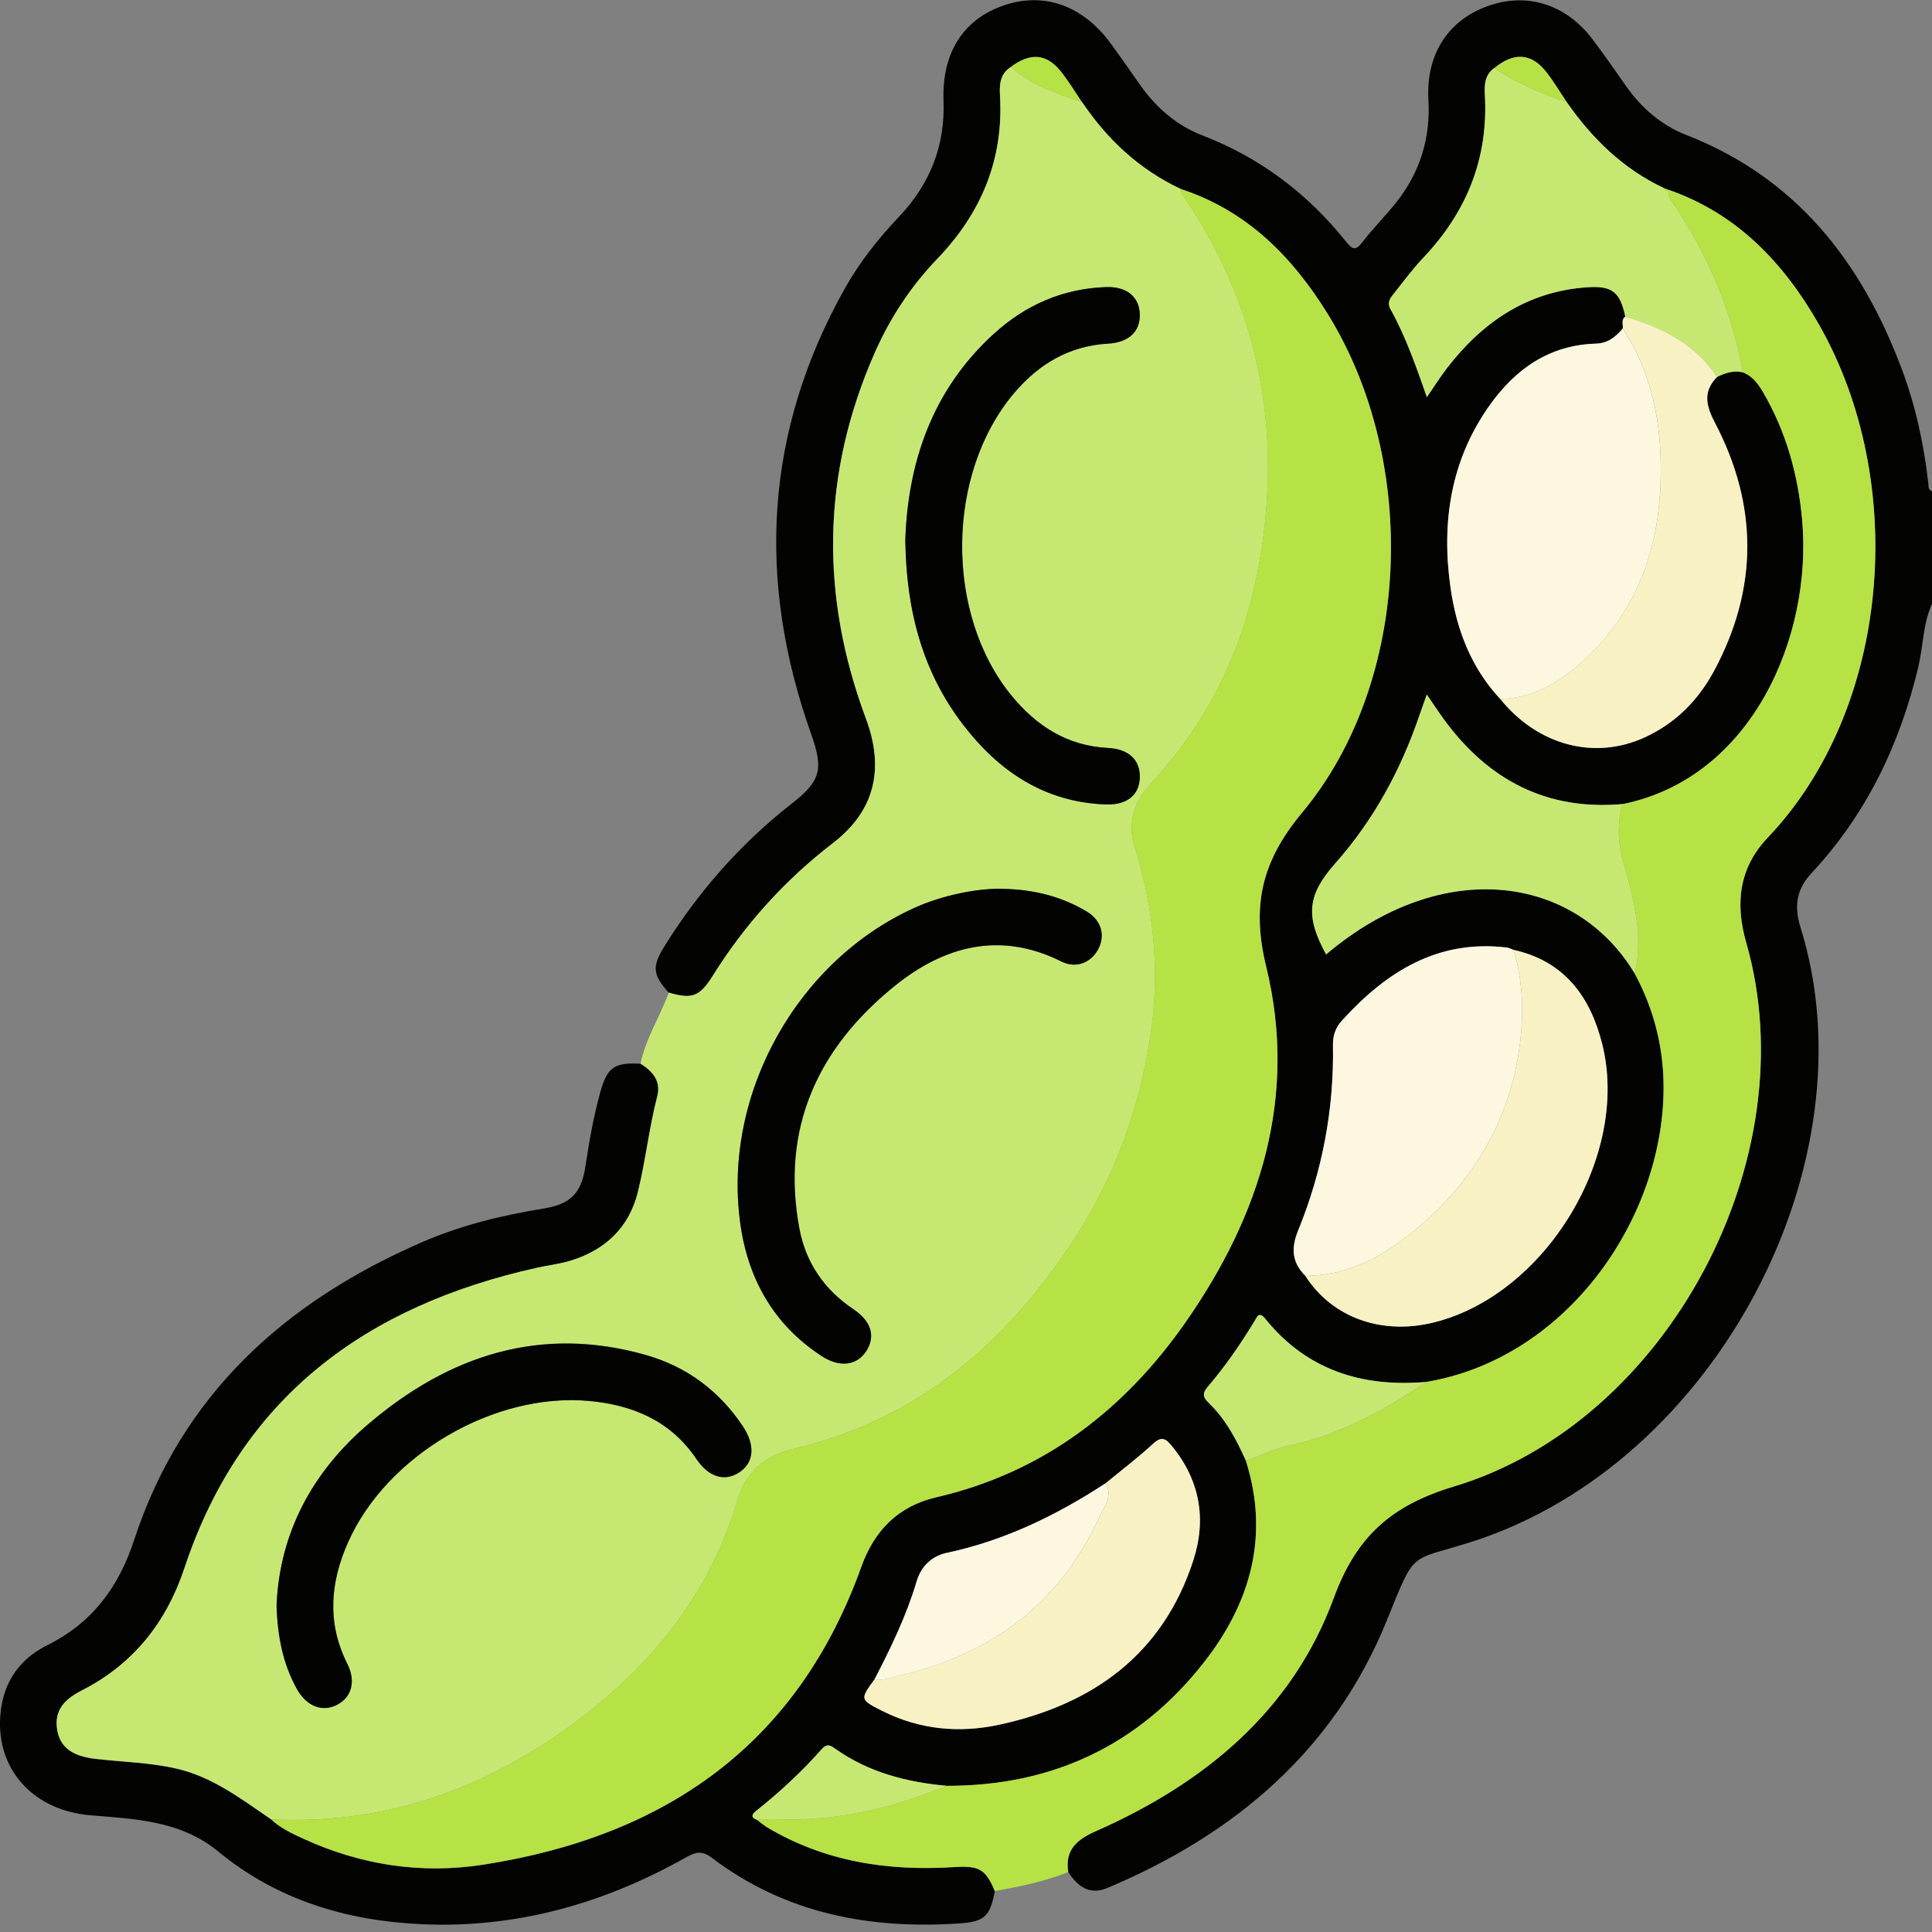
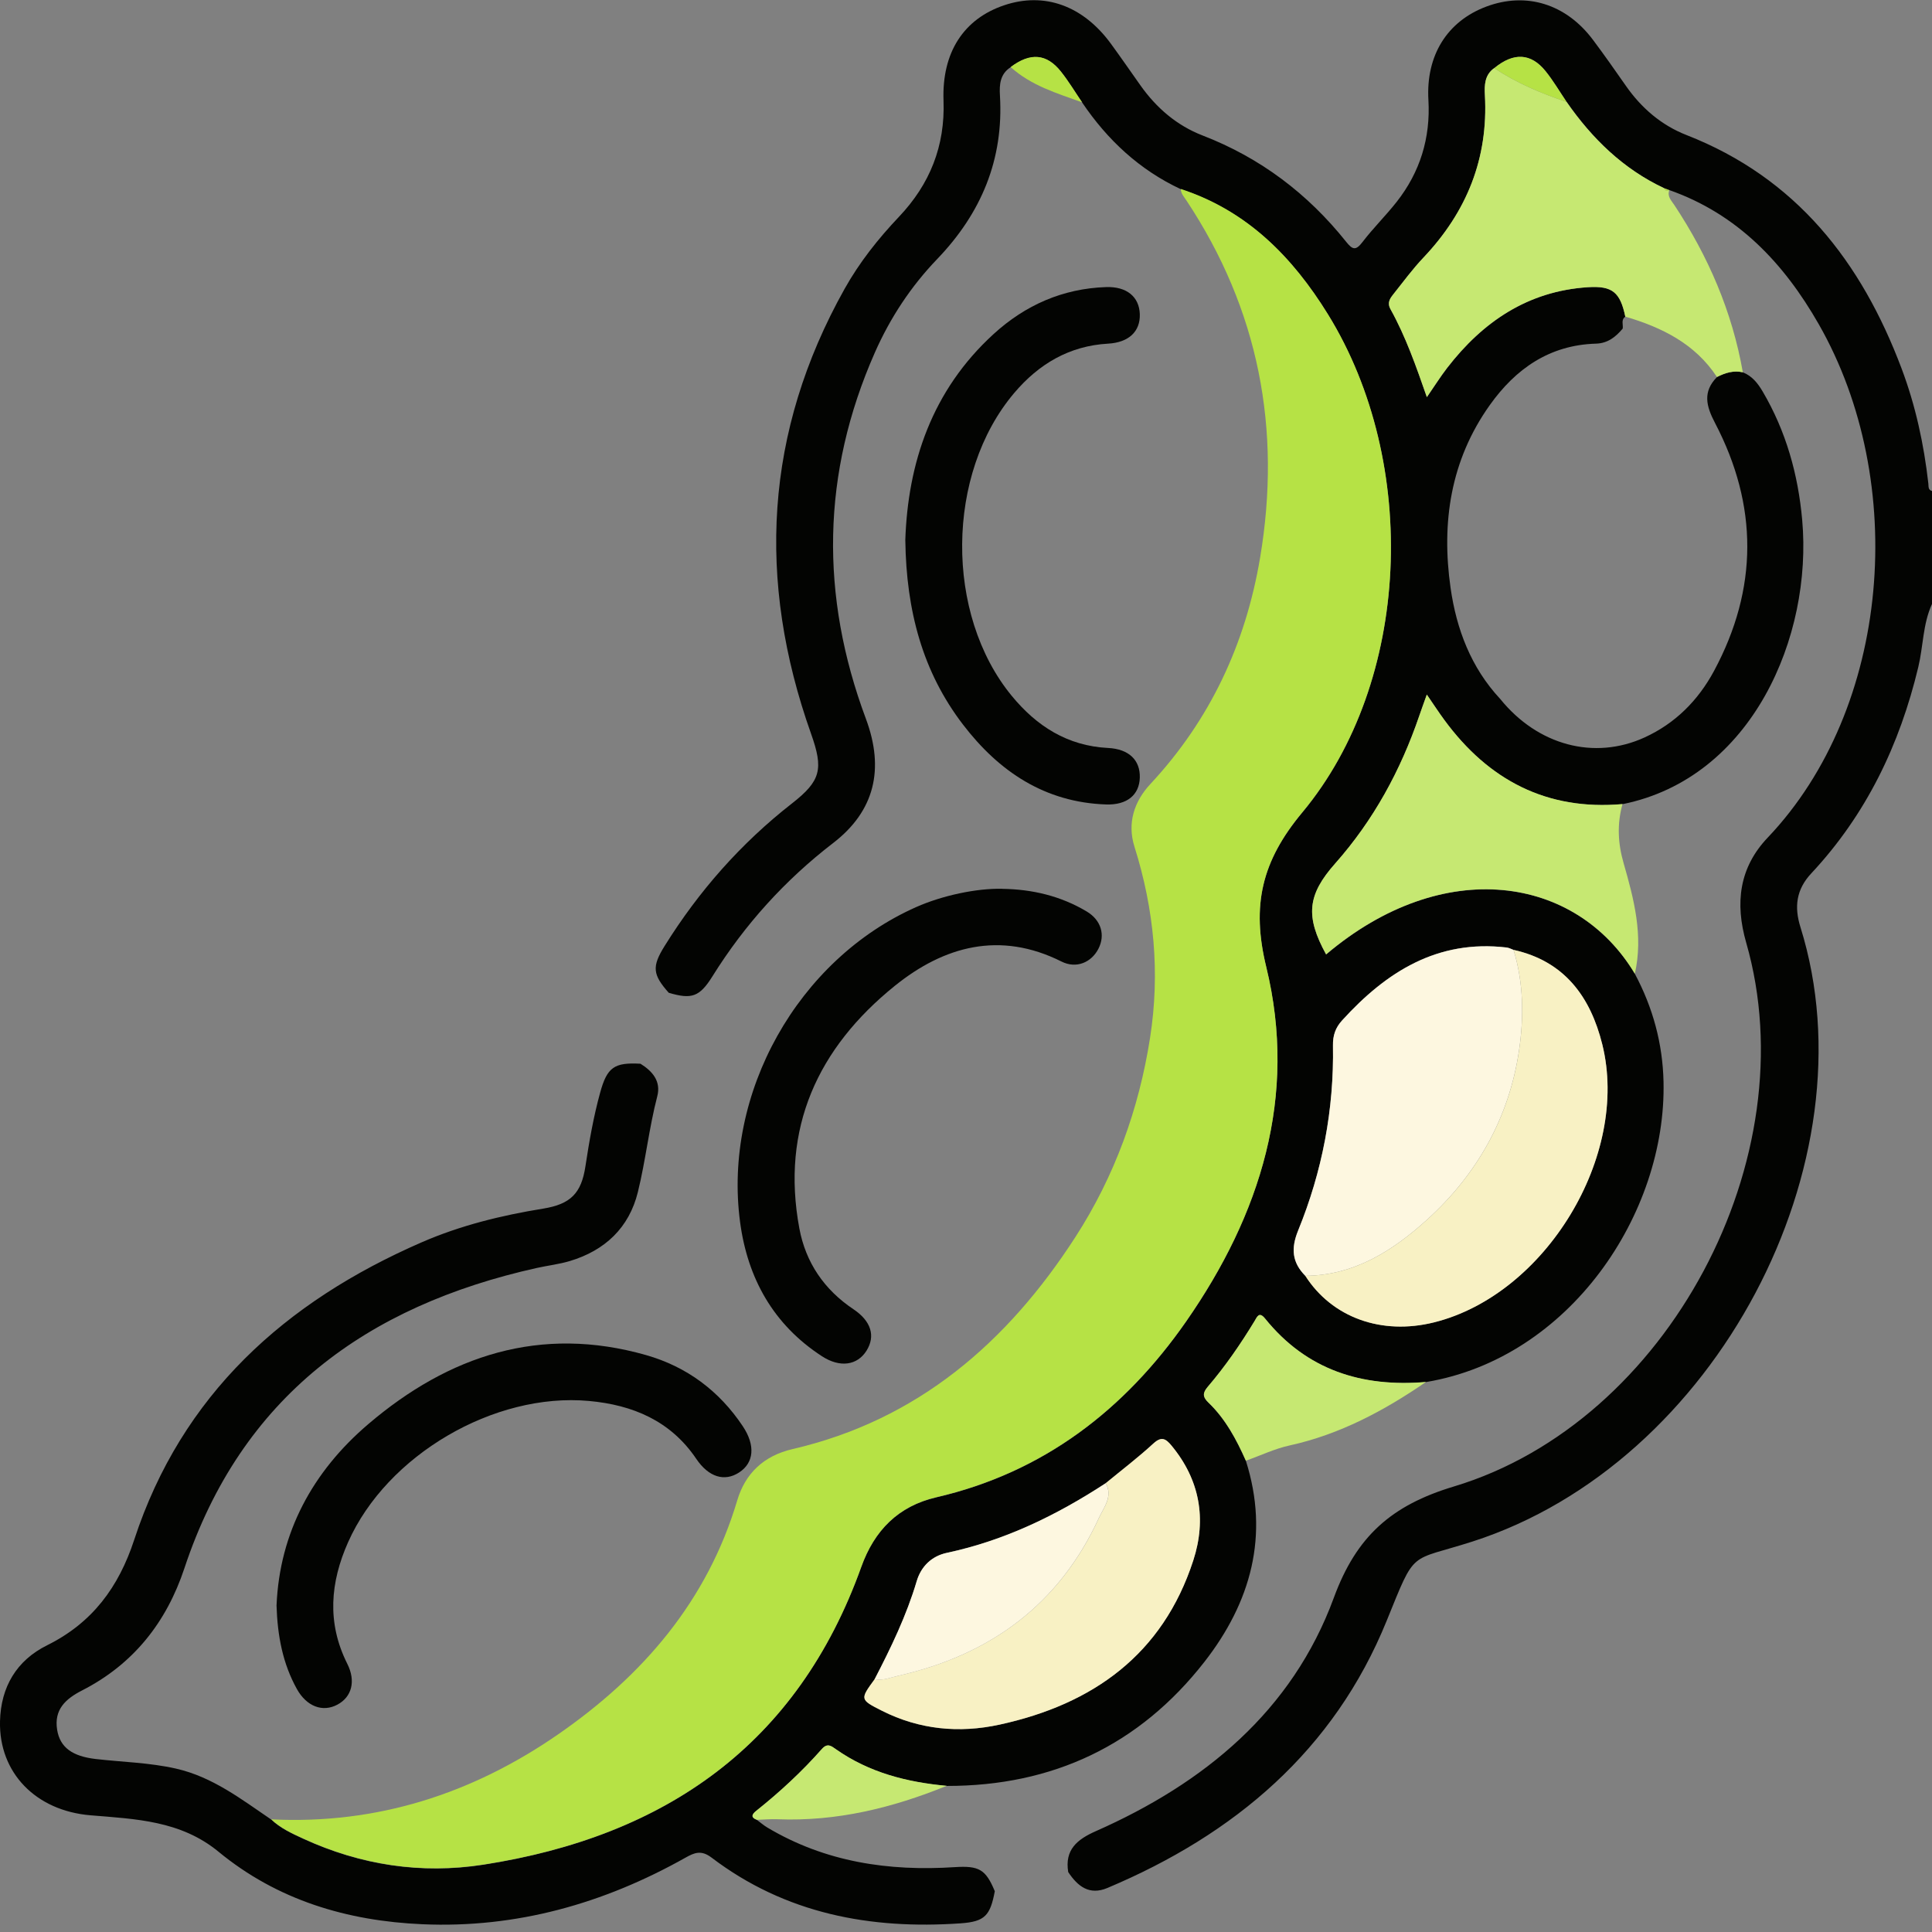
<svg xmlns="http://www.w3.org/2000/svg" id="Livello_1" viewBox="0 0 512 512">
  <rect x="0" y="0" width="512" height="512" fill="#808080" stroke="none" />
  <defs>
    <style>.cls-1{fill:#b6e245;}.cls-2{fill:#fdf7e0;}.cls-3{fill:#c6e872;}.cls-4{fill:#030402;}.cls-5{fill:#f8f1c4;}</style>
  </defs>
  <g id="SLmsVg">
    <path class="cls-4" d="M512,160.06c-2.44,5.3-2.3,11.16-3.63,16.71-4.93,20.62-13.81,39.11-28.36,54.68-3.99,4.27-4.56,8.87-2.87,14.26,19.48,62.32-22.42,142.09-86.91,162.81-17.04,5.47-14.92,1.74-22.74,20.99-13.97,34.4-40.32,56.63-74.01,70.82-4.81,2.03-7.88-.44-10.39-4.21-.97-5.91,2.34-8.64,7.29-10.83,28.76-12.71,52.07-31.84,63.1-61.87,5.99-16.31,15.27-24.51,31.83-29.49,56.78-17.09,93.83-87.17,77.45-144.12-3.02-10.51-1.84-19.91,5.71-27.84,32.65-34.33,37.4-94.26,13.51-136.07-9.22-16.14-21.48-29.16-39.6-35.53,0,0-.06,0-.06,0-.43-.16-.86-.32-1.29-.48-10.86-5.1-19.1-13.16-25.86-22.88-1.84-2.72-3.51-5.58-5.56-8.13-3.9-4.85-8.48-5.04-13.61-.83-2.55,1.79-2.63,4.51-2.48,7.17.93,16.77-4.82,30.96-16.29,43.06-2.85,3.01-5.34,6.38-7.92,9.64-.91,1.15-1.78,2.27-.8,4.03,4.04,7.26,6.78,15.1,9.63,23.3,1.98-2.86,3.56-5.39,5.37-7.74,9.48-12.27,21.42-20.37,37.31-21.39,6.51-.42,8.56,1.37,9.91,7.8-1.2.84-.54,2.08-.69,3.15-1.86,2.22-3.96,3.91-7.09,4-12.31.36-21.3,6.66-28.16,16.31-10.39,14.6-12.84,31.1-10.38,48.39,1.56,10.95,5.41,21.15,13.17,29.47,9.93,12.28,24.9,16.29,38.25,10.19,8.16-3.73,14.21-9.84,18.4-17.62,11.72-21.81,11.71-43.85.26-65.73-2.34-4.47-3.31-8.26.53-12.16,2.16-1.11,4.39-1.81,6.86-1.25,2.45.98,3.94,2.87,5.25,5.09,6.19,10.53,9.39,21.97,10.47,34.04,2.76,30.86-13.26,68.38-47.61,75.31-20.07,1.77-35.5-6.33-47.21-22.27-1.51-2.06-2.91-4.21-4.66-6.75-.79,2.23-1.42,3.92-2,5.63-4.94,14.47-12.11,27.66-22.29,39.14-7.35,8.29-7.95,13.96-2.4,24.09,31.14-26.36,66.3-20.84,81.82,5.12,4.78,8.93,7.37,18.47,7.6,28.58.8,35.04-24.94,73.28-62.94,79.61-16.99,1.44-31.63-3.14-42.65-16.8-1.6-1.98-2.13-.44-2.78.64-3.72,6.13-7.78,12.02-12.44,17.47-1.39,1.62-1.33,2.68.2,4.14,4.53,4.34,7.42,9.76,9.93,15.42,6.29,19.81,1.29,37.54-10.98,53.27-17.22,22.07-40.22,32.93-68.29,32.89-10.54-.96-20.55-3.51-29.36-9.69-1.25-.88-2.27-1.74-3.74-.08-5.28,5.98-11.11,11.38-17.35,16.35-1.1.87-1.69,1.73.15,2.43.92.68,1.78,1.44,2.76,2.02,15.36,9.15,32.14,11.63,49.66,10.49,6.41-.41,8.2.57,10.61,6.38-1.21,6.45-2.62,8.06-9.04,8.51-23.95,1.67-46.45-2.55-66.01-17.41-2.74-2.08-4.53-1.34-6.96.03-21.63,12.15-44.75,18.71-69.69,17.62-19.92-.87-38.41-6.36-54.04-19.23-10.02-8.25-21.99-8.65-33.92-9.64-14.49-1.21-24.29-11.28-23.97-24.92.22-9.06,4.36-16.11,12.49-20.14,11.96-5.93,18.95-15.38,23.07-27.94,12.62-38.51,39.98-63.1,76.24-78.87,10.26-4.46,21.08-7.11,32.12-8.9,7.32-1.19,10.14-4.08,11.22-11.21,1-6.58,2.14-13.13,3.91-19.56,1.84-6.68,3.71-8.02,10.68-7.63,3.21,1.99,5.48,4.66,4.45,8.63-2.18,8.38-3.08,17.01-5.14,25.38-2.32,9.45-8.72,15.48-18.01,18.27-2.85.86-5.85,1.19-8.77,1.84-45.16,10.05-78.33,34.17-93.39,79.57-4.76,14.36-13.54,25.45-27.12,32.39-4.4,2.25-7.47,5.08-6.61,10.43.76,4.73,4.11,7.03,10.2,7.74,7.09.82,14.24.95,21.27,2.54,9.72,2.2,17.33,8.12,25.27,13.51,2.45,2.33,5.48,3.71,8.48,5.09,15.22,7,31.25,9.45,47.73,6.89,48.11-7.49,83.24-31.73,100.15-78.91,3.47-9.68,9.81-16.11,19.9-18.45,28.39-6.58,49.88-23.17,66.2-46.61,19.71-28.32,29.57-59.64,21.22-93.92-3.98-16.33-1.2-28.06,9.55-40.96,28.85-34.63,31.14-92.55,6.82-131.97-9.4-15.24-21.46-27.5-39.02-33.23-10.94-5.12-19.42-13.03-26.13-22.96-1.86-2.73-3.57-5.59-5.62-8.17-3.81-4.8-8.14-5.1-13.33-1.19-2.8,1.79-3.02,4.59-2.84,7.49,1.02,16.97-4.96,31.2-16.62,43.34-6.97,7.25-12.46,15.58-16.53,24.79-14.13,32.01-14.55,64.41-2.37,97.06,4.97,13.32,2.32,24.45-8.66,32.9-12.81,9.86-23.44,21.61-31.99,35.31-3.42,5.49-5.52,6.2-11.6,4.39-4.28-4.81-4.5-6.93-1.11-12.37,9.06-14.56,20.24-27.24,33.77-37.81,7.7-6.01,8.37-9.13,5.05-18.48-14.42-40.59-12.33-79.99,8.9-117.9,3.92-7,8.89-13.27,14.41-19.09,8.18-8.63,12.24-18.74,11.8-30.76-.47-12.81,5.37-21.69,16.07-25.29,10.64-3.59,20.91.09,28.3,10.21,2.65,3.63,5.2,7.33,7.8,11,4.24,6,9.66,10.66,16.49,13.3,15.31,5.91,27.87,15.43,38.04,28.17,1.69,2.13,2.56,2.39,4.33.07,2.83-3.7,6.18-6.99,9.06-10.65,6.21-7.9,8.99-16.94,8.41-27.01-.68-11.78,4.96-20.86,15.37-24.75,10.57-3.95,21.11-.7,28.24,8.82,2.99,3.99,5.86,8.08,8.72,12.18,4.11,5.9,9.43,10.46,16.06,13.05,29.09,11.37,46.34,33.56,56.99,61.83,3.71,9.84,5.93,20.07,7.11,30.53.09.78-.11,1.7.99,1.98v30ZM293.02,393.07c-13,8.49-26.77,15.19-42.09,18.45-3.95.84-6.81,3.52-7.99,7.51-2.7,9.11-6.8,17.59-11.15,25.98-3.9,5.34-3.93,5.4,1.96,8.38,9.92,5,20.45,5.99,31.14,3.66,24.75-5.39,43.24-18.58,51.34-43.53,3.57-10.98,1.74-21.38-5.83-30.48-1.53-1.84-2.66-2.4-4.77-.47-4.03,3.7-8.4,7.03-12.62,10.51ZM345.92,338.11c7.09,11.05,20.2,15.79,34.12,12.32,29.54-7.36,51.92-44.16,44.57-73.68-3.12-12.55-9.98-22.03-23.51-25.03-.61-.22-1.21-.55-1.84-.63-18.32-2.15-31.87,6.44-43.57,19.3-1.79,1.97-2.48,4.02-2.44,6.69.3,16.96-2.84,33.35-9.23,49.01-1.95,4.79-1.6,8.45,1.9,12.01Z" />
-     <path class="cls-3" d="M71.9,482.15c-7.94-5.4-15.56-11.32-25.27-13.51-7.03-1.59-14.18-1.72-21.27-2.54-6.09-.7-9.44-3-10.2-7.74-.86-5.35,2.2-8.18,6.61-10.43,13.58-6.94,22.36-18.03,27.12-32.39,15.06-45.4,48.23-69.52,93.39-79.57,2.92-.65,5.92-.99,8.77-1.84,9.3-2.79,15.69-8.82,18.01-18.27,2.06-8.37,2.96-17,5.14-25.38,1.03-3.97-1.24-6.64-4.45-8.63,1.4-6.71,5.17-12.47,7.5-18.81,6.08,1.81,8.17,1.1,11.6-4.39,8.54-13.7,19.18-25.45,31.99-35.31,10.97-8.45,13.63-19.58,8.66-32.9-12.18-32.65-11.76-65.05,2.37-97.06,4.06-9.2,9.56-17.53,16.53-24.79,11.66-12.14,17.63-26.38,16.62-43.34-.17-2.9.05-5.69,2.84-7.49,5.43,4.93,12.29,6.95,18.96,9.36,6.71,9.93,15.19,17.84,26.13,22.96.04,1.26.87,2.1,1.51,3.07,19.17,28.91,25.23,60.56,19.52,94.59-3.83,22.83-13.2,42.99-29.1,60.05-4.28,4.6-6.18,10.32-4.2,16.62,5.22,16.58,6.81,33.44,4.13,50.62-2.95,18.95-9.4,36.72-19.8,52.82-18.03,27.9-41.75,48.49-74.98,56.18-7.58,1.75-12.49,6.42-14.61,13.55-7.97,26.77-25.09,46.56-47.51,62.06-22.77,15.75-48.02,23.9-75.98,22.51ZM265.59,235.55c-6.79-.16-15.88,1.78-22.78,4.84-31.31,13.89-51.27,49.27-46.67,83.55,1.99,14.82,8.81,27.13,21.69,35.49,4.77,3.09,9.37,2.44,11.82-1.49,2.39-3.83,1.26-7.8-3.48-10.97-7.76-5.19-12.65-12.39-14.33-21.41-4.95-26.6,4.93-47.87,25.28-64.28,13.04-10.52,27.89-14.63,44.19-6.45,3.92,1.97,7.92.24,9.78-3.38,1.86-3.61.77-7.57-3.09-9.88-6.87-4.11-14.43-5.9-22.41-6.01ZM73.29,425.37c.25,8.22,1.67,15.5,5.39,22.21,2.57,4.62,6.81,6.25,10.74,4.15,3.77-2.01,4.97-6.17,2.62-10.84-5.45-10.85-4.51-21.6.24-32.26,10.26-23.02,38.66-39.69,63.83-37.38,11.56,1.06,21.59,5.25,28.41,15.33,3.3,4.89,7.47,6.13,11.33,3.64,3.97-2.56,4.4-7.19,1.01-12.27-6.25-9.37-14.87-15.78-25.61-18.85-27.98-7.98-52.3.08-73.67,18.31-14.78,12.61-23.45,28.75-24.28,47.94ZM239.91,143.24c.26,18.61,4.57,34.8,15.3,48.79,9.53,12.42,21.67,20.58,37.89,21.15,5.55.19,8.8-2.51,8.95-7.1.14-4.59-2.84-7.59-8.4-7.87-10.76-.54-18.94-5.78-25.54-13.81-17.78-21.64-17.48-58.86.66-80.27,6.5-7.66,14.58-12.49,24.88-13.07,5.5-.31,8.55-3.24,8.4-7.82-.15-4.57-3.45-7.35-8.95-7.17-11.46.39-21.39,4.77-29.77,12.42-16.41,14.98-22.76,34.27-23.43,54.74Z" />
-     <path class="cls-1" d="M250.9,473.26c28.07.05,51.07-10.81,68.29-32.89,12.27-15.74,17.27-33.46,10.98-53.27,3.88-1.35,7.56-3.16,11.63-4.05,13.27-2.92,25.02-9.19,36.11-16.82,38-6.33,63.74-44.57,62.94-79.61-.23-10.12-2.82-19.65-7.6-28.58,2.29-10.09-.23-19.73-2.97-29.27-1.52-5.3-1.76-10.42-.3-15.67,34.35-6.94,50.37-44.46,47.61-75.31-1.08-12.07-4.29-23.51-10.47-34.04-1.3-2.22-2.8-4.11-5.25-5.09-2.82-16.09-9.17-30.74-18.14-44.3-.84-1.27-1.96-2.29-1.34-3.99,18.11,6.37,30.37,19.39,39.6,35.53,23.89,41.81,19.14,101.74-13.51,136.07-7.55,7.93-8.73,17.33-5.71,27.84,16.38,56.95-20.67,127.02-77.45,144.12-16.56,4.99-25.84,13.18-31.83,29.49-11.03,30.03-34.34,49.16-63.1,61.87-4.95,2.19-8.26,4.92-7.29,10.83-6.27,2.51-12.84,3.84-19.46,5.03-2.41-5.81-4.2-6.79-10.61-6.38-17.52,1.13-34.31-1.35-49.66-10.49-.98-.58-1.84-1.34-2.76-2.02,1.82-.05,3.65-.22,5.47-.15,15.65.62,30.45-3.01,44.82-8.86Z" />
    <path class="cls-1" d="M71.9,482.15c27.96,1.38,53.21-6.76,75.98-22.51,22.42-15.51,39.54-35.29,47.51-62.06,2.12-7.12,7.03-11.79,14.61-13.55,33.23-7.69,56.96-28.28,74.98-56.18,10.4-16.1,16.84-33.87,19.8-52.82,2.68-17.18,1.09-34.04-4.13-50.62-1.98-6.29-.08-12.02,4.2-16.62,15.89-17.06,25.27-37.22,29.1-60.05,5.71-34.03-.36-65.68-19.52-94.59-.64-.97-1.48-1.82-1.51-3.07,17.56,5.73,29.61,17.99,39.02,33.23,24.32,39.42,22.03,97.34-6.82,131.97-10.75,12.9-13.53,24.64-9.55,40.96,8.36,34.28-1.51,65.6-21.22,93.92-16.32,23.44-37.81,40.03-66.2,46.61-10.09,2.34-16.43,8.77-19.9,18.45-16.9,47.18-52.04,71.43-100.15,78.91-16.48,2.56-32.51.11-47.73-6.89-3-1.38-6.03-2.76-8.48-5.09Z" />
-     <path class="cls-2" d="M397.58,185.24c-7.76-8.32-11.62-18.52-13.17-29.47-2.46-17.29,0-33.8,10.38-48.39,6.87-9.65,15.86-15.95,28.16-16.31,3.13-.09,5.23-1.78,7.09-4,8.34,12.75,10.62,26.92,9.98,41.84-.83,19.21-7.71,35.59-22.59,48.06-5.64,4.72-12.16,8.1-19.86,8.28Z" />
    <path class="cls-3" d="M442.39,50.37c-.62,1.7.5,2.72,1.34,3.99,8.97,13.56,15.32,28.21,18.14,44.3-2.46-.56-4.7.15-6.86,1.25-5.8-8.82-14.57-13.14-24.29-16-1.35-6.44-3.4-8.22-9.91-7.8-15.89,1.03-27.84,9.12-37.31,21.39-1.81,2.35-3.39,4.88-5.37,7.74-2.86-8.19-5.6-16.03-9.63-23.3-.97-1.75-.11-2.88.8-4.03,2.59-3.26,5.07-6.63,7.92-9.64,11.47-12.1,17.22-26.29,16.29-43.06-.15-2.65-.07-5.38,2.48-7.17,5.93,3.98,12.44,6.7,19.17,8.96,6.76,9.73,15,17.78,25.86,22.88.27.6.66.88,1.29.48h.06Z" />
    <path class="cls-2" d="M345.92,338.11c-3.5-3.55-3.85-7.22-1.9-12.01,6.39-15.66,9.53-32.06,9.23-49.01-.05-2.68.64-4.72,2.44-6.69,11.7-12.86,25.25-21.45,43.57-19.3.63.07,1.23.41,1.84.63,2.68,8.75,2.76,17.82,1.46,26.61-2.62,17.82-11.13,32.91-24.45,44.95-9.07,8.2-19.25,14.71-32.2,14.82Z" />
    <path class="cls-5" d="M345.92,338.11c12.95-.11,23.13-6.62,32.2-14.82,13.32-12.04,21.83-27.13,24.45-44.95,1.29-8.8,1.21-17.87-1.46-26.61,13.53,2.99,20.39,12.48,23.51,25.03,7.35,29.53-15.04,66.32-44.57,73.68-13.92,3.47-27.04-1.26-34.12-12.32Z" />
-     <path class="cls-5" d="M430.73,83.91c9.73,2.86,18.49,7.18,24.29,16-3.84,3.9-2.87,7.69-.53,12.16,11.45,21.88,11.46,43.92-.26,65.73-4.18,7.79-10.23,13.89-18.4,17.62-13.35,6.1-28.32,2.08-38.25-10.19,7.69-.17,14.22-3.55,19.86-8.28,14.88-12.47,21.76-28.85,22.59-48.06.64-14.92-1.64-29.09-9.98-41.84.15-1.07-.51-2.31.69-3.15Z" />
    <path class="cls-3" d="M429.98,213.1c-1.47,5.25-1.23,10.37.3,15.67,2.74,9.54,5.26,19.18,2.97,29.27-15.52-25.96-50.68-31.48-81.82-5.12-5.56-10.12-4.95-15.8,2.4-24.09,10.17-11.48,17.35-24.67,22.29-39.14.58-1.71,1.21-3.4,2-5.63,1.75,2.54,3.14,4.69,4.66,6.75,11.71,15.94,27.14,24.04,47.21,22.27Z" />
    <path class="cls-5" d="M293.02,393.07c4.23-3.48,8.6-6.81,12.62-10.51,2.11-1.94,3.24-1.37,4.77.47,7.57,9.1,9.39,19.51,5.83,30.48-8.1,24.95-26.59,38.14-51.34,43.53-10.69,2.33-21.22,1.34-31.14-3.66-5.9-2.97-5.87-3.04-1.96-8.38,2.22.45,4.25-.47,6.33-.93,24.34-5.52,42.6-18.9,53.13-41.86,1.24-2.7,3.76-5.62,1.78-9.15Z" />
    <path class="cls-2" d="M293.02,393.07c1.98,3.52-.54,6.45-1.78,9.15-10.53,22.96-28.79,36.34-53.13,41.86-2.07.47-4.11,1.38-6.33.93,4.35-8.39,8.45-16.88,11.15-25.98,1.18-3.98,4.04-6.67,7.99-7.51,15.32-3.26,29.09-9.96,42.09-18.45Z" />
    <path class="cls-3" d="M377.91,366.23c-11.1,7.63-22.85,13.9-36.11,16.82-4.07.89-7.76,2.7-11.63,4.05-2.51-5.66-5.41-11.09-9.93-15.42-1.52-1.46-1.58-2.51-.2-4.14,4.66-5.45,8.72-11.34,12.44-17.47.65-1.08,1.19-2.62,2.78-.64,11.02,13.66,25.66,18.24,42.65,16.8Z" />
    <path class="cls-3" d="M250.9,473.26c-14.37,5.85-29.17,9.48-44.82,8.86-1.82-.07-3.65.09-5.47.15-1.84-.69-1.25-1.55-.15-2.43,6.24-4.97,12.07-10.37,17.35-16.35,1.47-1.66,2.49-.8,3.74.08,8.81,6.19,18.82,8.73,29.36,9.69Z" />
    <path class="cls-1" d="M286.79,27.13c-6.67-2.41-13.53-4.43-18.96-9.36,5.19-3.91,9.52-3.61,13.33,1.19,2.05,2.58,3.76,5.44,5.62,8.17Z" />
    <path class="cls-1" d="M415.17,27.01c-6.73-2.26-13.24-4.98-19.17-8.96,5.13-4.21,9.71-4.02,13.61.83,2.05,2.55,3.72,5.41,5.56,8.13Z" />
    <path class="cls-1" d="M442.32,50.37c-.64.4-1.02.12-1.29-.48.43.16.86.32,1.29.48Z" />
    <path class="cls-4" d="M265.59,235.55c7.98.11,15.54,1.9,22.41,6.01,3.86,2.31,4.95,6.27,3.09,9.88-1.86,3.62-5.86,5.35-9.78,3.38-16.31-8.18-31.16-4.07-44.19,6.45-20.35,16.42-30.23,37.68-25.28,64.28,1.68,9.02,6.57,16.22,14.33,21.41,4.74,3.17,5.87,7.14,3.48,10.97-2.45,3.93-7.05,4.59-11.82,1.49-12.88-8.36-19.7-20.66-21.69-35.49-4.6-34.28,15.36-69.66,46.67-83.55,6.9-3.06,16-5,22.78-4.84Z" />
    <path class="cls-4" d="M73.29,425.37c.83-19.2,9.5-35.33,24.28-47.94,21.36-18.23,45.69-26.29,73.67-18.31,10.75,3.07,19.36,9.47,25.61,18.85,3.39,5.08,2.97,9.71-1.01,12.27-3.85,2.48-8.03,1.24-11.33-3.64-6.81-10.09-16.85-14.27-28.41-15.33-25.17-2.31-53.57,14.36-63.83,37.38-4.75,10.66-5.69,21.41-.24,32.26,2.35,4.67,1.15,8.83-2.62,10.84-3.93,2.1-8.17.47-10.74-4.15-3.72-6.71-5.14-14-5.39-22.21Z" />
    <path class="cls-4" d="M239.91,143.24c.67-20.47,7.01-39.76,23.43-54.74,8.38-7.65,18.31-12.03,29.77-12.42,5.5-.19,8.8,2.59,8.95,7.17.15,4.58-2.91,7.51-8.4,7.82-10.3.58-18.39,5.41-24.88,13.07-18.14,21.4-18.44,58.63-.66,80.27,6.6,8.03,14.78,13.27,25.54,13.81,5.56.28,8.54,3.27,8.4,7.87-.14,4.59-3.4,7.29-8.95,7.1-16.22-.56-28.37-8.72-37.89-21.15-10.73-13.99-15.04-30.18-15.3-48.79Z" />
  </g>
</svg>